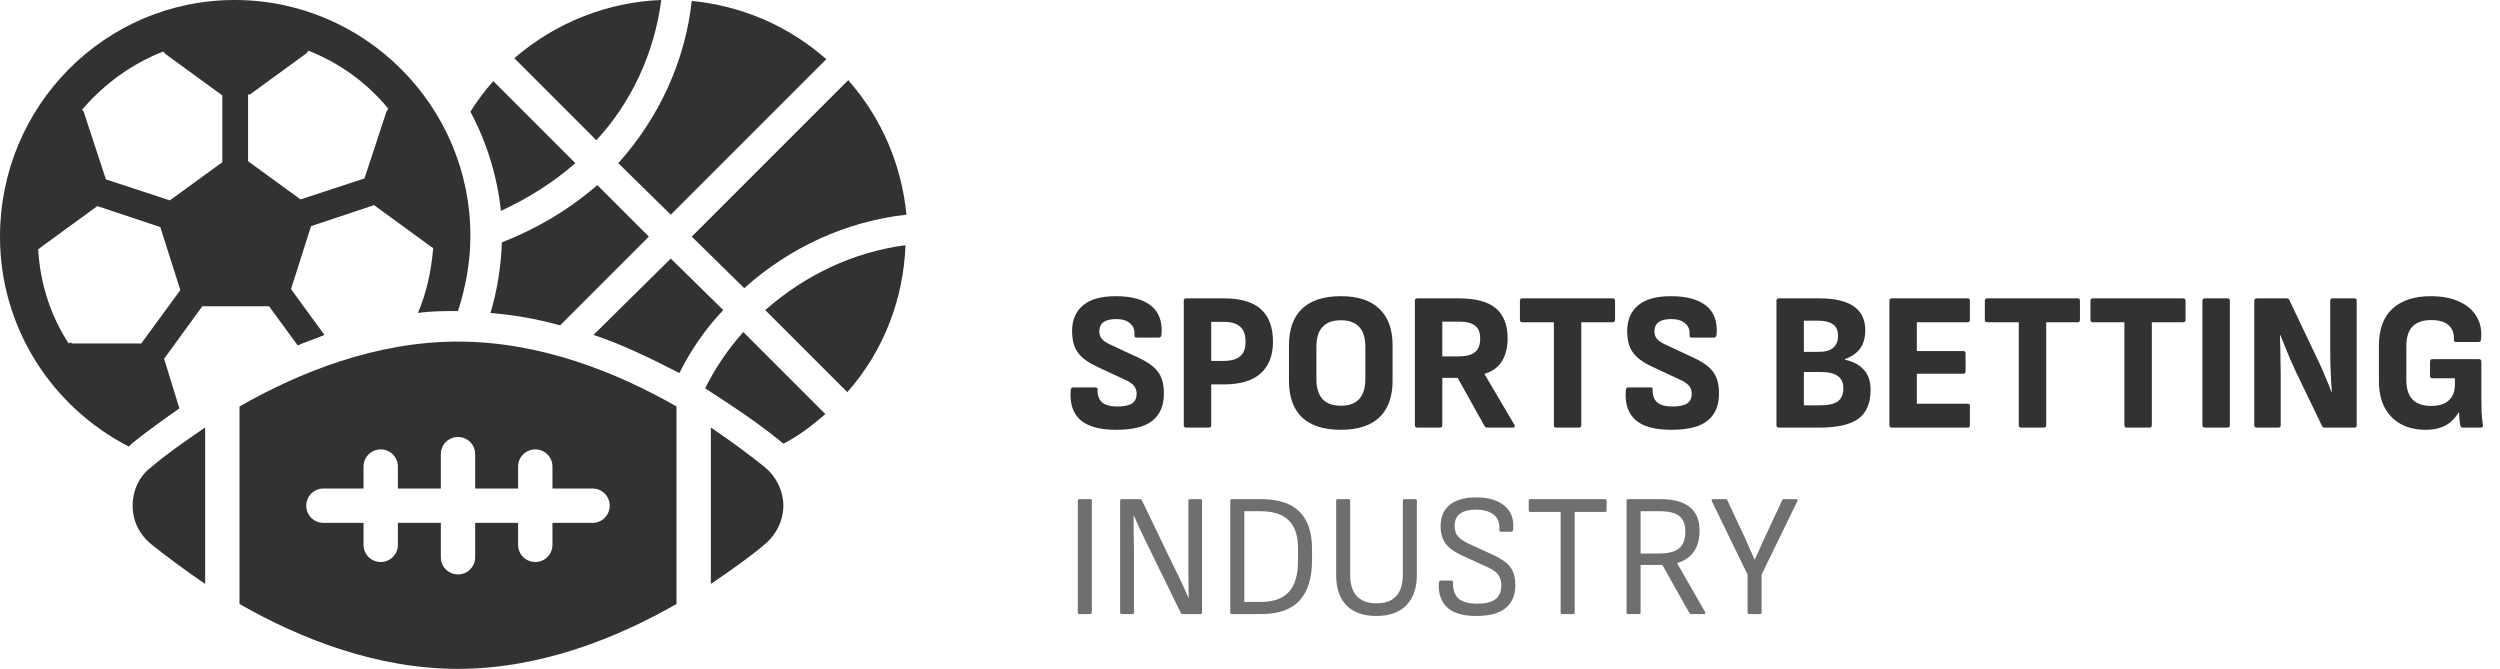
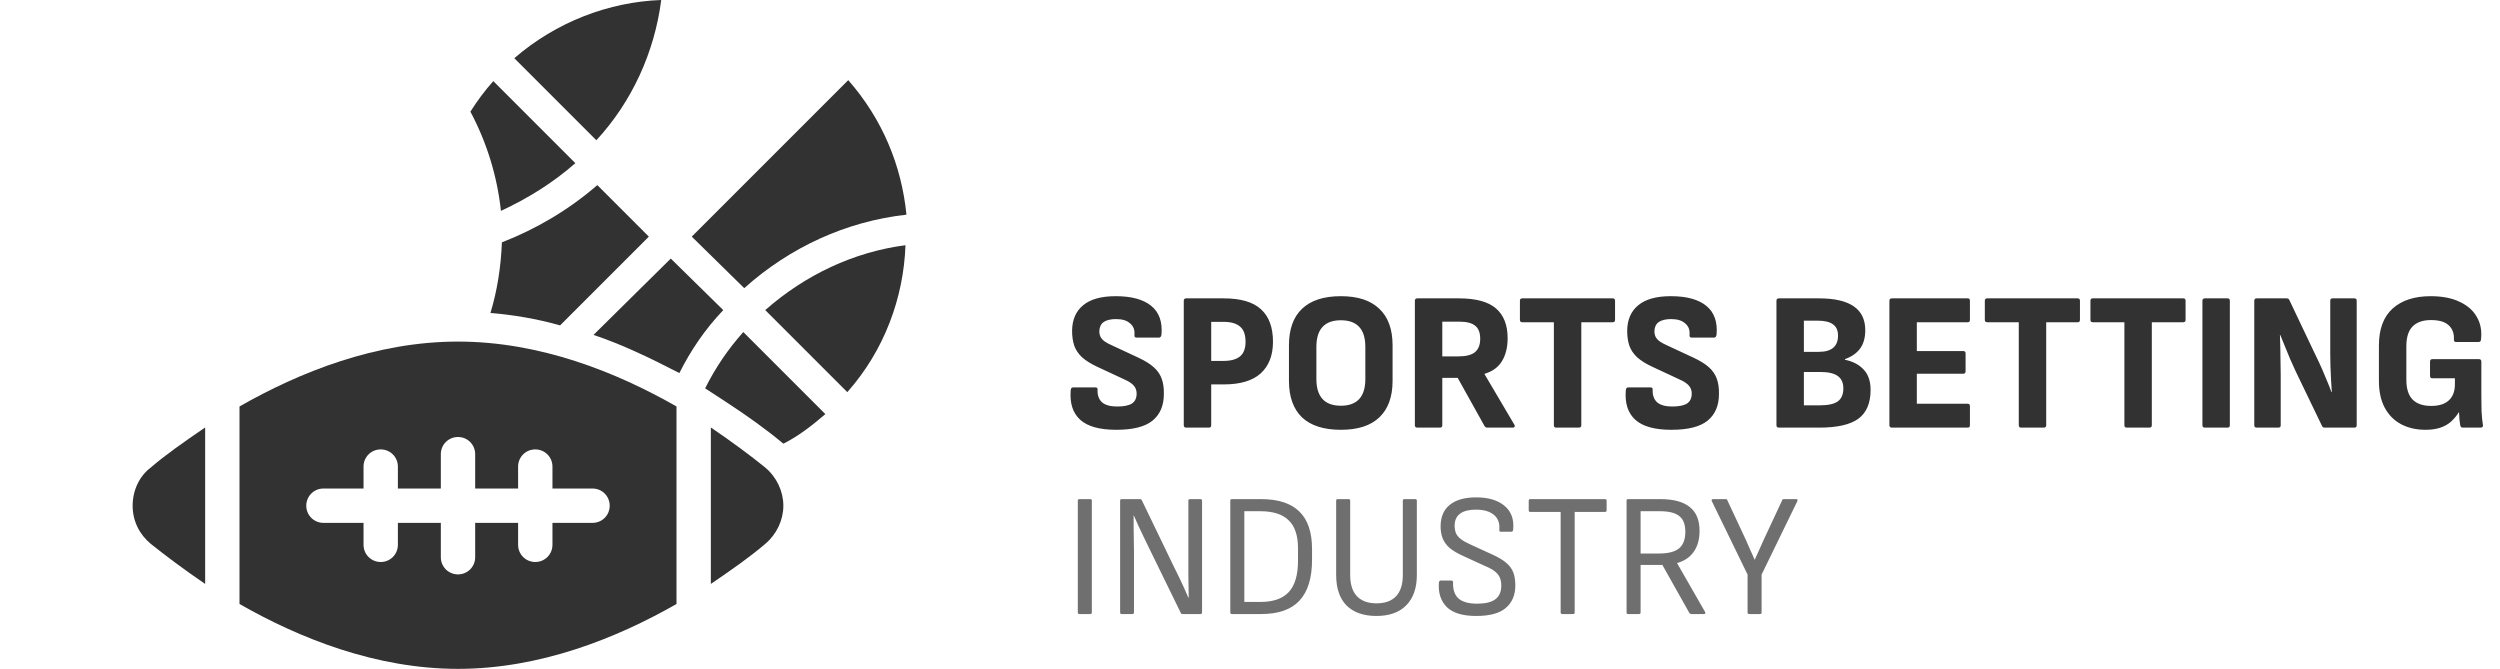
<svg xmlns="http://www.w3.org/2000/svg" width="228" height="61" viewBox="0 0 228 61" fill="none">
  <path d="M101.806 39.198C100.282 39.198 99.184 38.892 98.512 38.28C97.84 37.668 97.552 36.774 97.648 35.598C97.66 35.418 97.738 35.328 97.882 35.328H99.898C100.054 35.328 100.12 35.412 100.096 35.58C100.084 36.06 100.222 36.432 100.51 36.696C100.81 36.948 101.266 37.074 101.878 37.074C102.49 37.074 102.94 36.984 103.228 36.804C103.516 36.612 103.66 36.312 103.66 35.904C103.66 35.7 103.618 35.52 103.534 35.364C103.45 35.208 103.324 35.07 103.156 34.95C102.988 34.818 102.748 34.686 102.436 34.554L100.042 33.438C99.478 33.174 99.028 32.892 98.692 32.592C98.356 32.28 98.116 31.926 97.972 31.53C97.84 31.134 97.774 30.678 97.774 30.162C97.786 29.154 98.122 28.38 98.782 27.84C99.442 27.288 100.432 27.012 101.752 27.012C103.192 27.012 104.272 27.306 104.992 27.894C105.712 28.482 106.024 29.352 105.928 30.504C105.904 30.696 105.826 30.792 105.694 30.792H103.678C103.606 30.792 103.546 30.774 103.498 30.738C103.462 30.69 103.45 30.612 103.462 30.504C103.498 30.084 103.366 29.748 103.066 29.496C102.778 29.232 102.352 29.1 101.788 29.1C101.296 29.1 100.918 29.19 100.654 29.37C100.402 29.55 100.27 29.826 100.258 30.198C100.258 30.39 100.294 30.564 100.366 30.72C100.45 30.876 100.582 31.02 100.762 31.152C100.942 31.272 101.182 31.398 101.482 31.53L103.84 32.628C104.428 32.904 104.89 33.192 105.226 33.492C105.562 33.792 105.802 34.14 105.946 34.536C106.09 34.932 106.156 35.4 106.144 35.94C106.144 36.996 105.796 37.806 105.1 38.37C104.416 38.922 103.318 39.198 101.806 39.198ZM108.194 39C108.038 39 107.96 38.928 107.96 38.784V27.426C107.96 27.282 108.038 27.21 108.194 27.21H111.596C113.156 27.21 114.296 27.546 115.016 28.218C115.736 28.878 116.096 29.862 116.096 31.17C116.096 32.406 115.724 33.366 114.98 34.05C114.236 34.722 113.114 35.058 111.614 35.058H110.462V38.784C110.462 38.928 110.39 39 110.246 39H108.194ZM110.462 32.916H111.578C112.25 32.916 112.754 32.778 113.09 32.502C113.426 32.226 113.594 31.782 113.594 31.17C113.594 30.522 113.426 30.06 113.09 29.784C112.766 29.496 112.262 29.352 111.578 29.352H110.462V32.916ZM122.287 39.198C120.727 39.198 119.545 38.82 118.741 38.064C117.949 37.296 117.553 36.186 117.553 34.734V31.494C117.553 30.03 117.949 28.92 118.741 28.164C119.545 27.396 120.727 27.012 122.287 27.012C123.835 27.012 125.005 27.396 125.797 28.164C126.601 28.92 127.003 30.03 127.003 31.494V34.734C127.003 36.186 126.601 37.296 125.797 38.064C125.005 38.82 123.835 39.198 122.287 39.198ZM122.287 37.002C123.031 37.002 123.589 36.798 123.961 36.39C124.333 35.982 124.519 35.376 124.519 34.572V31.638C124.519 30.822 124.333 30.216 123.961 29.82C123.589 29.412 123.031 29.208 122.287 29.208C121.543 29.208 120.985 29.412 120.613 29.82C120.241 30.216 120.055 30.822 120.055 31.638V34.572C120.055 35.376 120.241 35.982 120.613 36.39C120.985 36.798 121.543 37.002 122.287 37.002ZM129.27 39C129.114 39 129.036 38.928 129.036 38.784V27.426C129.036 27.282 129.114 27.21 129.27 27.21H133.05C134.598 27.21 135.726 27.516 136.434 28.128C137.142 28.74 137.496 29.646 137.496 30.846C137.496 31.662 137.328 32.352 136.992 32.916C136.656 33.48 136.128 33.87 135.408 34.086L135.39 34.122L138.108 38.73C138.156 38.802 138.162 38.868 138.126 38.928C138.102 38.976 138.048 39 137.964 39H135.642C135.534 39 135.45 38.952 135.39 38.856L132.942 34.464H131.538V38.784C131.538 38.928 131.466 39 131.322 39H129.27ZM131.538 32.502H133.014C133.698 32.502 134.196 32.376 134.508 32.124C134.832 31.86 134.994 31.452 134.994 30.9C134.994 30.348 134.844 29.952 134.544 29.712C134.244 29.46 133.758 29.334 133.086 29.334H131.538V32.502ZM141.929 39C141.785 39 141.713 38.928 141.713 38.784V29.388H138.833C138.689 29.388 138.617 29.316 138.617 29.172V27.426C138.617 27.282 138.689 27.21 138.833 27.21H147.077C147.221 27.21 147.293 27.282 147.293 27.426V29.172C147.293 29.316 147.221 29.388 147.077 29.388H144.215V38.784C144.215 38.928 144.137 39 143.981 39H141.929ZM152.431 39.198C150.907 39.198 149.809 38.892 149.137 38.28C148.465 37.668 148.177 36.774 148.273 35.598C148.285 35.418 148.363 35.328 148.507 35.328H150.523C150.679 35.328 150.745 35.412 150.721 35.58C150.709 36.06 150.847 36.432 151.135 36.696C151.435 36.948 151.891 37.074 152.503 37.074C153.115 37.074 153.565 36.984 153.853 36.804C154.141 36.612 154.285 36.312 154.285 35.904C154.285 35.7 154.243 35.52 154.159 35.364C154.075 35.208 153.949 35.07 153.781 34.95C153.613 34.818 153.373 34.686 153.061 34.554L150.667 33.438C150.103 33.174 149.653 32.892 149.317 32.592C148.981 32.28 148.741 31.926 148.597 31.53C148.465 31.134 148.399 30.678 148.399 30.162C148.411 29.154 148.747 28.38 149.407 27.84C150.067 27.288 151.057 27.012 152.377 27.012C153.817 27.012 154.897 27.306 155.617 27.894C156.337 28.482 156.649 29.352 156.553 30.504C156.529 30.696 156.451 30.792 156.319 30.792H154.303C154.231 30.792 154.171 30.774 154.123 30.738C154.087 30.69 154.075 30.612 154.087 30.504C154.123 30.084 153.991 29.748 153.691 29.496C153.403 29.232 152.977 29.1 152.413 29.1C151.921 29.1 151.543 29.19 151.279 29.37C151.027 29.55 150.895 29.826 150.883 30.198C150.883 30.39 150.919 30.564 150.991 30.72C151.075 30.876 151.207 31.02 151.387 31.152C151.567 31.272 151.807 31.398 152.107 31.53L154.465 32.628C155.053 32.904 155.515 33.192 155.851 33.492C156.187 33.792 156.427 34.14 156.571 34.536C156.715 34.932 156.781 35.4 156.769 35.94C156.769 36.996 156.421 37.806 155.725 38.37C155.041 38.922 153.943 39.198 152.431 39.198ZM162.246 39C162.09 39 162.012 38.928 162.012 38.784V27.426C162.012 27.282 162.09 27.21 162.246 27.21H165.9C168.708 27.21 170.112 28.176 170.112 30.108C170.112 30.804 169.956 31.362 169.644 31.782C169.344 32.202 168.882 32.526 168.258 32.754V32.808C169.002 32.964 169.578 33.27 169.986 33.726C170.394 34.17 170.598 34.782 170.598 35.562C170.598 36.762 170.226 37.638 169.482 38.19C168.738 38.73 167.544 39 165.9 39H162.246ZM164.514 36.966H165.972C166.728 36.966 167.274 36.846 167.61 36.606C167.946 36.354 168.114 35.958 168.114 35.418C168.114 34.902 167.94 34.524 167.592 34.284C167.256 34.044 166.728 33.924 166.008 33.924H164.514V36.966ZM164.514 32.088H165.882C166.47 32.088 166.908 31.962 167.196 31.71C167.484 31.458 167.628 31.092 167.628 30.612C167.628 30.144 167.478 29.802 167.178 29.586C166.878 29.358 166.404 29.244 165.756 29.244H164.514V32.088ZM172.547 39C172.391 39 172.313 38.928 172.313 38.784V27.426C172.313 27.282 172.391 27.21 172.547 27.21H179.459C179.591 27.21 179.657 27.282 179.657 27.426V29.172C179.657 29.316 179.591 29.388 179.459 29.388H174.815V32.016H179.045C179.189 32.016 179.261 32.088 179.261 32.232V33.852C179.261 34.008 179.189 34.086 179.045 34.086H174.815V36.822H179.459C179.591 36.822 179.657 36.894 179.657 37.038V38.784C179.657 38.928 179.591 39 179.459 39H172.547ZM184.328 39C184.184 39 184.112 38.928 184.112 38.784V29.388H181.232C181.088 29.388 181.016 29.316 181.016 29.172V27.426C181.016 27.282 181.088 27.21 181.232 27.21H189.476C189.62 27.21 189.692 27.282 189.692 27.426V29.172C189.692 29.316 189.62 29.388 189.476 29.388H186.614V38.784C186.614 38.928 186.536 39 186.38 39H184.328ZM193.96 39C193.816 39 193.744 38.928 193.744 38.784V29.388H190.864C190.72 29.388 190.648 29.316 190.648 29.172V27.426C190.648 27.282 190.72 27.21 190.864 27.21H199.108C199.252 27.21 199.324 27.282 199.324 27.426V29.172C199.324 29.316 199.252 29.388 199.108 29.388H196.246V38.784C196.246 38.928 196.168 39 196.012 39H193.96ZM201.094 39C200.938 39 200.86 38.928 200.86 38.784V27.426C200.86 27.282 200.938 27.21 201.094 27.21H203.146C203.29 27.21 203.362 27.282 203.362 27.426V38.784C203.362 38.928 203.29 39 203.146 39H201.094ZM205.823 39C205.667 39 205.589 38.928 205.589 38.784V27.426C205.589 27.282 205.667 27.21 205.823 27.21H208.541C208.661 27.21 208.745 27.264 208.793 27.372L211.241 32.52C211.421 32.88 211.595 33.252 211.763 33.636C211.931 34.02 212.087 34.392 212.231 34.752C212.387 35.112 212.519 35.448 212.627 35.76H212.663C212.639 35.424 212.615 35.052 212.591 34.644C212.579 34.224 212.561 33.81 212.537 33.402C212.525 32.994 212.519 32.622 212.519 32.286V27.426C212.519 27.282 212.591 27.21 212.735 27.21H214.715C214.859 27.21 214.931 27.282 214.931 27.426V38.784C214.931 38.928 214.859 39 214.715 39H211.997C211.889 39 211.811 38.946 211.763 38.838L209.369 33.87C209.201 33.51 209.033 33.138 208.865 32.754C208.709 32.37 208.553 31.992 208.397 31.62C208.241 31.236 208.097 30.882 207.965 30.558H207.929C207.941 30.906 207.953 31.29 207.965 31.71C207.977 32.13 207.983 32.55 207.983 32.97C207.995 33.39 208.001 33.78 208.001 34.14V38.784C208.001 38.928 207.929 39 207.785 39H205.823ZM221.223 39.198C220.371 39.198 219.627 39.03 218.991 38.694C218.355 38.358 217.857 37.86 217.497 37.2C217.137 36.54 216.957 35.718 216.957 34.734V31.512C216.957 30.024 217.371 28.902 218.199 28.146C219.039 27.39 220.197 27.012 221.673 27.012C222.741 27.012 223.629 27.186 224.337 27.534C225.057 27.87 225.579 28.338 225.903 28.938C226.239 29.526 226.359 30.21 226.263 30.99C226.251 31.122 226.179 31.188 226.047 31.188H223.977C223.845 31.188 223.785 31.104 223.797 30.936C223.821 30.396 223.659 29.97 223.311 29.658C222.975 29.346 222.441 29.19 221.709 29.19C220.965 29.19 220.401 29.388 220.017 29.784C219.645 30.168 219.459 30.768 219.459 31.584V34.626C219.459 35.454 219.651 36.06 220.035 36.444C220.419 36.828 220.983 37.02 221.727 37.02C222.435 37.02 222.969 36.852 223.329 36.516C223.701 36.18 223.887 35.688 223.887 35.04V34.5H221.835C221.691 34.5 221.619 34.428 221.619 34.284V32.988C221.619 32.832 221.691 32.754 221.835 32.754H226.083C226.227 32.754 226.299 32.832 226.299 32.988V36.12C226.299 36.576 226.305 37.038 226.317 37.506C226.341 37.974 226.383 38.394 226.443 38.766C226.467 38.826 226.455 38.88 226.407 38.928C226.371 38.976 226.317 39 226.245 39H224.589C224.529 39 224.481 38.982 224.445 38.946C224.421 38.91 224.397 38.862 224.373 38.802C224.349 38.646 224.325 38.46 224.301 38.244C224.289 38.016 224.277 37.806 224.265 37.614H224.229C224.049 37.914 223.821 38.19 223.545 38.442C223.281 38.682 222.957 38.868 222.573 39C222.189 39.132 221.739 39.198 221.223 39.198Z" fill="#323233" />
  <path d="M98.44 56C98.344 56 98.296 55.952 98.296 55.856V45.664C98.296 45.568 98.344 45.52 98.44 45.52H99.432C99.528 45.52 99.576 45.568 99.576 45.664V55.856C99.576 55.952 99.528 56 99.432 56H98.44ZM102.299 56C102.203 56 102.155 55.952 102.155 55.856V45.664C102.155 45.568 102.203 45.52 102.299 45.52H103.963C104.049 45.52 104.107 45.557 104.139 45.632L107.019 51.6C107.211 51.973 107.387 52.331 107.547 52.672C107.707 53.003 107.857 53.323 107.995 53.632C108.134 53.931 108.262 54.224 108.379 54.512H108.411C108.411 54.203 108.406 53.872 108.395 53.52C108.395 53.168 108.39 52.816 108.379 52.464C108.379 52.112 108.379 51.781 108.379 51.472V45.664C108.379 45.568 108.427 45.52 108.523 45.52H109.483C109.579 45.52 109.627 45.568 109.627 45.664V55.856C109.627 55.952 109.579 56 109.483 56H107.851C107.766 56 107.713 55.968 107.691 55.904L104.843 50.08C104.673 49.717 104.502 49.365 104.331 49.024C104.171 48.683 104.011 48.347 103.851 48.016C103.702 47.675 103.553 47.339 103.403 47.008H103.387C103.387 47.371 103.387 47.733 103.387 48.096C103.398 48.459 103.403 48.821 103.403 49.184C103.414 49.536 103.419 49.899 103.419 50.272V55.856C103.419 55.952 103.366 56 103.259 56H102.299ZM112.346 56C112.25 56 112.202 55.952 112.202 55.856V45.664C112.202 45.568 112.25 45.52 112.346 45.52H115.018C116.576 45.52 117.738 45.899 118.506 46.656C119.274 47.403 119.658 48.544 119.658 50.08V51.056C119.658 52.72 119.274 53.963 118.506 54.784C117.749 55.595 116.592 56 115.034 56H112.346ZM113.482 54.896H114.954C116.128 54.896 116.992 54.592 117.546 53.984C118.101 53.376 118.378 52.427 118.378 51.136V50C118.378 48.848 118.096 48 117.53 47.456C116.976 46.901 116.112 46.624 114.938 46.624H113.482V54.896ZM125.537 56.176C124.353 56.176 123.441 55.856 122.801 55.216C122.171 54.576 121.857 53.643 121.857 52.416V45.664C121.857 45.568 121.905 45.52 122.001 45.52H122.993C123.089 45.52 123.137 45.568 123.137 45.664V52.448C123.137 53.291 123.339 53.931 123.745 54.368C124.161 54.805 124.758 55.024 125.537 55.024C126.326 55.024 126.923 54.805 127.329 54.368C127.734 53.931 127.937 53.291 127.937 52.448V45.664C127.937 45.568 127.985 45.52 128.081 45.52H129.073C129.169 45.52 129.217 45.568 129.217 45.664V52.432C129.217 53.627 128.897 54.549 128.257 55.2C127.617 55.851 126.71 56.176 125.537 56.176ZM134.63 56.176C133.403 56.176 132.512 55.909 131.958 55.376C131.414 54.832 131.168 54.107 131.222 53.2C131.232 53.029 131.286 52.944 131.382 52.944H132.358C132.486 52.944 132.539 53.019 132.518 53.168C132.507 53.819 132.683 54.299 133.046 54.608C133.408 54.907 133.968 55.056 134.726 55.056C135.462 55.056 136.011 54.923 136.374 54.656C136.736 54.379 136.918 53.963 136.918 53.408C136.918 53.109 136.87 52.859 136.774 52.656C136.678 52.443 136.523 52.256 136.31 52.096C136.107 51.936 135.824 51.781 135.462 51.632L133.334 50.656C132.875 50.443 132.496 50.213 132.198 49.968C131.91 49.712 131.702 49.424 131.574 49.104C131.446 48.784 131.382 48.411 131.382 47.984C131.392 47.12 131.675 46.469 132.23 46.032C132.784 45.584 133.584 45.36 134.63 45.36C135.728 45.36 136.582 45.611 137.19 46.112C137.808 46.613 138.08 47.323 138.006 48.24C137.995 48.411 137.942 48.496 137.846 48.496H136.87C136.827 48.496 136.79 48.48 136.758 48.448C136.736 48.416 136.731 48.347 136.742 48.24C136.774 47.675 136.603 47.243 136.23 46.944C135.856 46.635 135.312 46.48 134.598 46.48C133.979 46.48 133.504 46.597 133.174 46.832C132.843 47.067 132.672 47.429 132.662 47.92C132.662 48.197 132.704 48.437 132.789 48.64C132.886 48.843 133.04 49.024 133.254 49.184C133.467 49.344 133.755 49.504 134.118 49.664L136.214 50.624C136.694 50.848 137.078 51.083 137.366 51.328C137.664 51.573 137.878 51.861 138.006 52.192C138.134 52.523 138.198 52.923 138.198 53.392C138.198 54.267 137.91 54.949 137.334 55.44C136.768 55.931 135.867 56.176 134.63 56.176ZM142.475 56C142.379 56 142.331 55.952 142.331 55.856V46.688H139.563C139.467 46.688 139.419 46.64 139.419 46.544V45.664C139.419 45.568 139.467 45.52 139.563 45.52H146.379C146.475 45.52 146.523 45.568 146.523 45.664V46.544C146.523 46.64 146.475 46.688 146.379 46.688H143.611V55.856C143.611 55.952 143.563 56 143.467 56H142.475ZM148.487 56C148.391 56 148.343 55.952 148.343 55.856V45.664C148.343 45.568 148.391 45.52 148.487 45.52H151.415C152.62 45.52 153.516 45.76 154.103 46.24C154.7 46.709 154.999 47.435 154.999 48.416C154.999 49.184 154.823 49.819 154.471 50.32C154.119 50.821 153.618 51.163 152.967 51.344L152.951 51.36L155.511 55.824C155.532 55.867 155.532 55.909 155.511 55.952C155.5 55.984 155.468 56 155.415 56H154.247C154.183 56 154.124 55.968 154.071 55.904L151.607 51.52H149.623V55.856C149.623 55.952 149.575 56 149.479 56H148.487ZM149.623 50.48H151.303C152.156 50.48 152.77 50.32 153.143 50C153.516 49.68 153.703 49.179 153.703 48.496C153.703 47.835 153.522 47.36 153.159 47.072C152.796 46.773 152.204 46.624 151.383 46.624H149.623V50.48ZM159.522 56C159.426 56 159.378 55.952 159.378 55.856V52.4L156.114 45.696C156.092 45.643 156.092 45.6 156.114 45.568C156.135 45.536 156.167 45.52 156.21 45.52H157.378C157.474 45.52 157.527 45.557 157.538 45.632L159.25 49.296C159.378 49.584 159.506 49.877 159.634 50.176C159.772 50.464 159.9 50.752 160.018 51.04H160.034C160.172 50.741 160.306 50.448 160.434 50.16C160.562 49.861 160.695 49.563 160.834 49.264L162.53 45.632C162.54 45.557 162.594 45.52 162.69 45.52H163.826C163.879 45.52 163.911 45.536 163.922 45.568C163.943 45.6 163.943 45.643 163.922 45.696L160.658 52.4V55.856C160.658 55.952 160.615 56 160.53 56H159.522Z" fill="#323233" fill-opacity="0.7" />
  <path d="M64.308 35.416L66.309 36.722C68.049 37.853 69.877 39.158 71.443 40.463C72.835 39.767 74.054 38.81 75.272 37.766L67.788 30.282C66.396 31.849 65.265 33.502 64.308 35.416Z" fill="#323233" />
  <path d="M61.175 23.582L54.126 30.544C56.736 31.414 59.26 32.632 61.958 34.024C63.002 31.936 64.307 30.021 65.961 28.281L61.175 23.582Z" fill="#323233" />
  <path d="M45.773 22.103C45.686 24.366 45.338 26.541 44.728 28.542C46.817 28.716 48.905 29.064 51.081 29.674L59.174 21.581L54.475 16.882C51.864 19.144 48.905 20.885 45.773 22.103Z" fill="#323233" />
  <path d="M69.789 28.281L77.273 35.765C80.666 31.936 82.407 27.15 82.581 22.364C77.882 22.973 73.444 25.061 69.789 28.281Z" fill="#323233" />
  <path d="M60.304 0C55.518 0.174 50.732 2.001 46.903 5.308L54.387 12.792C57.607 9.311 59.695 4.786 60.304 0Z" fill="#323233" />
  <path d="M67.875 26.28C72.052 22.538 77.186 20.188 82.668 19.579C82.233 15.141 80.493 10.877 77.36 7.31L63.089 21.581L67.875 26.28Z" fill="#323233" />
  <path d="M52.472 14.881L44.989 7.397C44.206 8.267 43.51 9.224 42.9 10.182C44.38 12.966 45.337 16.012 45.685 19.232C48.121 18.1 50.384 16.708 52.472 14.881Z" fill="#323233" />
-   <path d="M61.175 19.58L75.359 5.396C71.791 2.263 67.527 0.522 63.089 0.087C62.48 5.57 60.13 10.704 56.389 14.881L61.175 19.58Z" fill="#323233" />
-   <path d="M14.967 32.719L18.448 27.933H24.539L27.15 31.501C27.933 31.153 28.803 30.892 29.587 30.544L26.541 26.367L28.368 20.623L34.111 18.709L39.246 22.451C39.333 22.538 39.42 22.538 39.507 22.625C39.333 24.713 38.898 26.715 38.114 28.542C39.333 28.368 40.551 28.368 41.682 28.368H41.769C42.465 26.193 42.9 23.93 42.9 21.494C42.9 9.659 33.241 0 21.407 0C9.572 0 0 9.659 0 21.581C0 29.934 4.786 37.157 11.748 40.725C11.835 40.638 11.922 40.551 12.009 40.464C13.401 39.333 14.88 38.288 16.36 37.244L14.967 32.719ZM22.799 8.615L27.933 4.873C28.02 4.786 28.107 4.699 28.107 4.612C30.979 5.743 33.502 7.571 35.417 9.92C35.33 10.007 35.33 10.094 35.243 10.181L33.241 16.273L27.411 18.187L22.625 14.706V8.615H22.799ZM14.88 4.699C14.967 4.786 15.054 4.873 15.141 4.96L20.275 8.702V14.793L15.489 18.274L9.659 16.36L7.658 10.268C7.658 10.181 7.571 10.094 7.484 10.007C9.485 7.658 12.009 5.83 14.88 4.699ZM6.526 31.24C6.439 31.24 6.352 31.24 6.265 31.327C4.612 28.803 3.655 25.845 3.481 22.712C3.568 22.712 3.655 22.625 3.742 22.538L8.876 18.796L14.619 20.71L16.447 26.454L12.879 31.327H6.526V31.24Z" fill="#323233" />
  <path d="M12.097 46.12C12.097 47.512 12.706 48.73 13.75 49.601C15.055 50.645 16.796 51.95 18.71 53.255V38.984C16.796 40.29 15.055 41.508 13.75 42.639C12.706 43.422 12.097 44.728 12.097 46.12Z" fill="#323233" />
  <path d="M21.842 37.07V55.083C27.324 58.215 34.285 61 41.769 61C49.253 61 56.214 58.215 61.697 55.083V37.07C56.214 33.937 49.253 31.152 41.769 31.152C34.285 31.152 27.324 33.937 21.842 37.07ZM43.336 41.421V44.553H47.251V42.552C47.251 41.682 47.947 40.986 48.818 40.986C49.688 40.986 50.384 41.682 50.384 42.552V44.553H54.039C54.909 44.553 55.605 45.249 55.605 46.12C55.605 46.99 54.909 47.686 54.039 47.686H50.384V49.687C50.384 50.558 49.688 51.254 48.818 51.254C47.947 51.254 47.251 50.558 47.251 49.687V47.686H43.336V50.819C43.336 51.689 42.639 52.385 41.769 52.385C40.899 52.385 40.203 51.689 40.203 50.819V47.686H36.287V49.687C36.287 50.558 35.591 51.254 34.721 51.254C33.85 51.254 33.154 50.558 33.154 49.687V47.686H29.5C28.629 47.686 27.933 46.99 27.933 46.12C27.933 45.249 28.629 44.553 29.5 44.553H33.154V42.552C33.154 41.682 33.85 40.986 34.721 40.986C35.591 40.986 36.287 41.682 36.287 42.552V44.553H40.203V41.421C40.203 40.55 40.899 39.854 41.769 39.854C42.639 39.854 43.336 40.55 43.336 41.421Z" fill="#323233" />
  <path d="M64.829 38.984V53.255C66.743 51.95 68.484 50.732 69.789 49.601C70.833 48.73 71.442 47.425 71.442 46.12C71.442 44.815 70.833 43.509 69.789 42.639C68.397 41.508 66.743 40.29 64.829 38.984Z" fill="#323233" />
</svg>